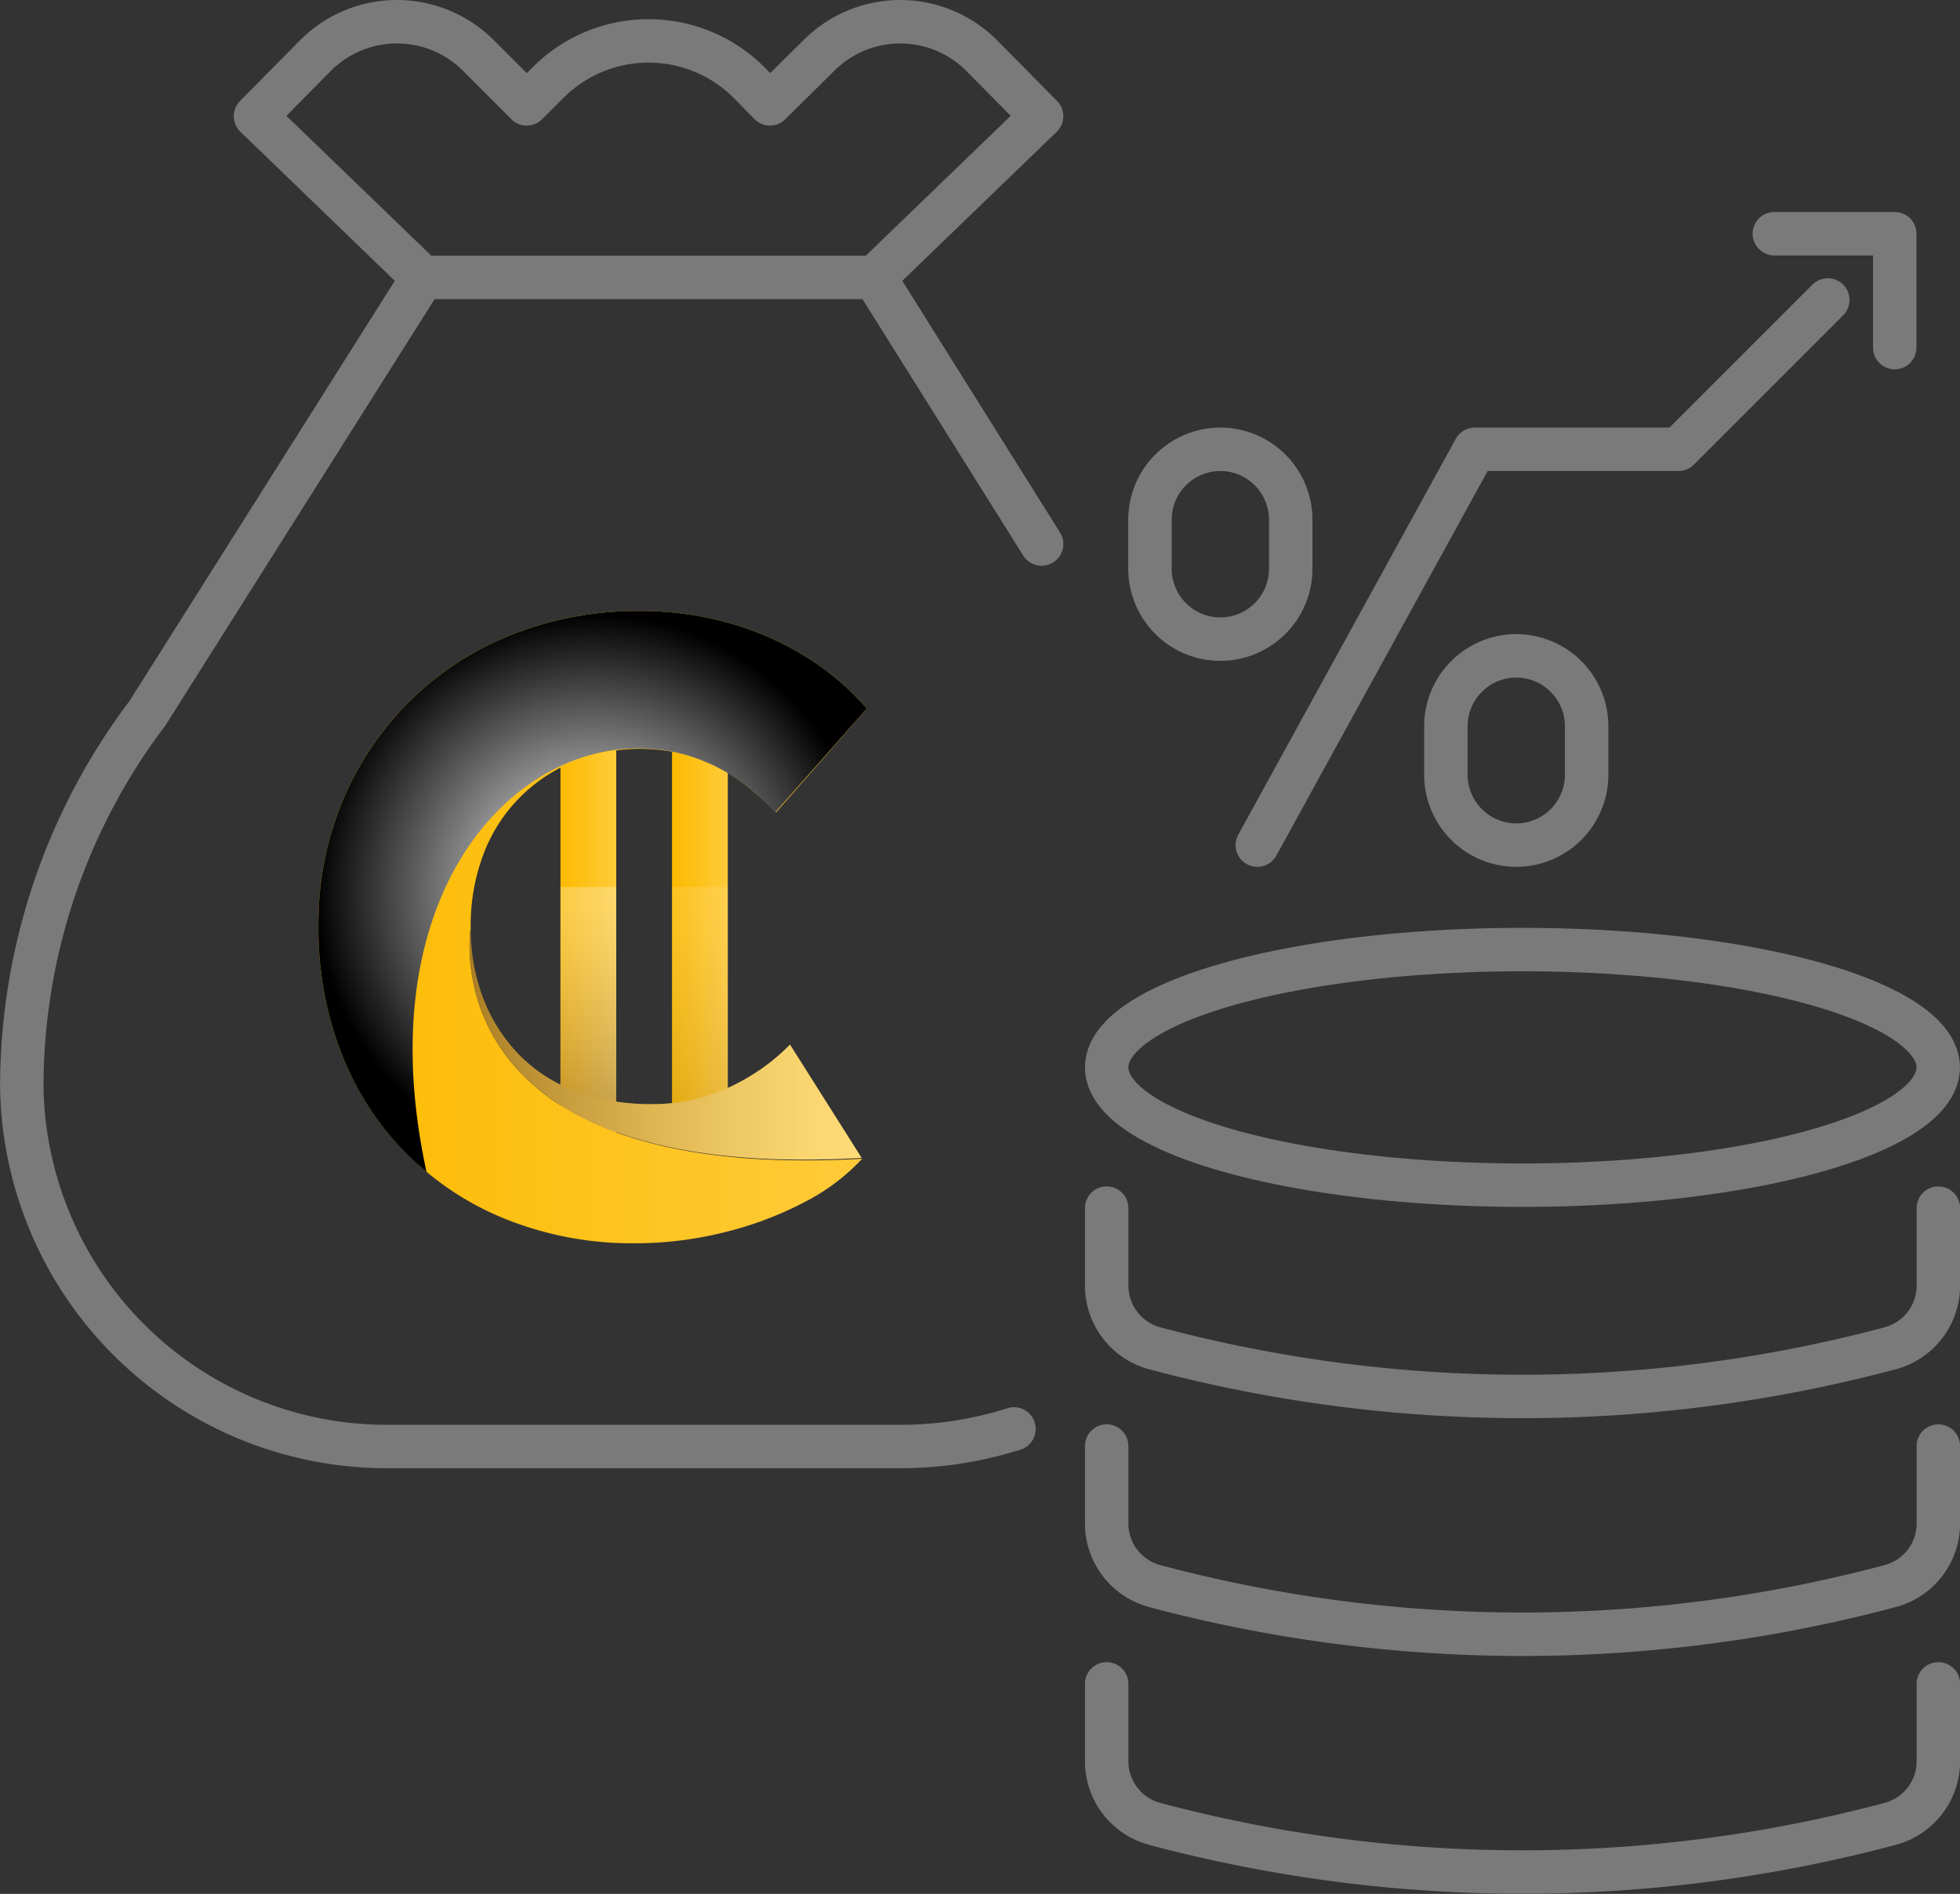
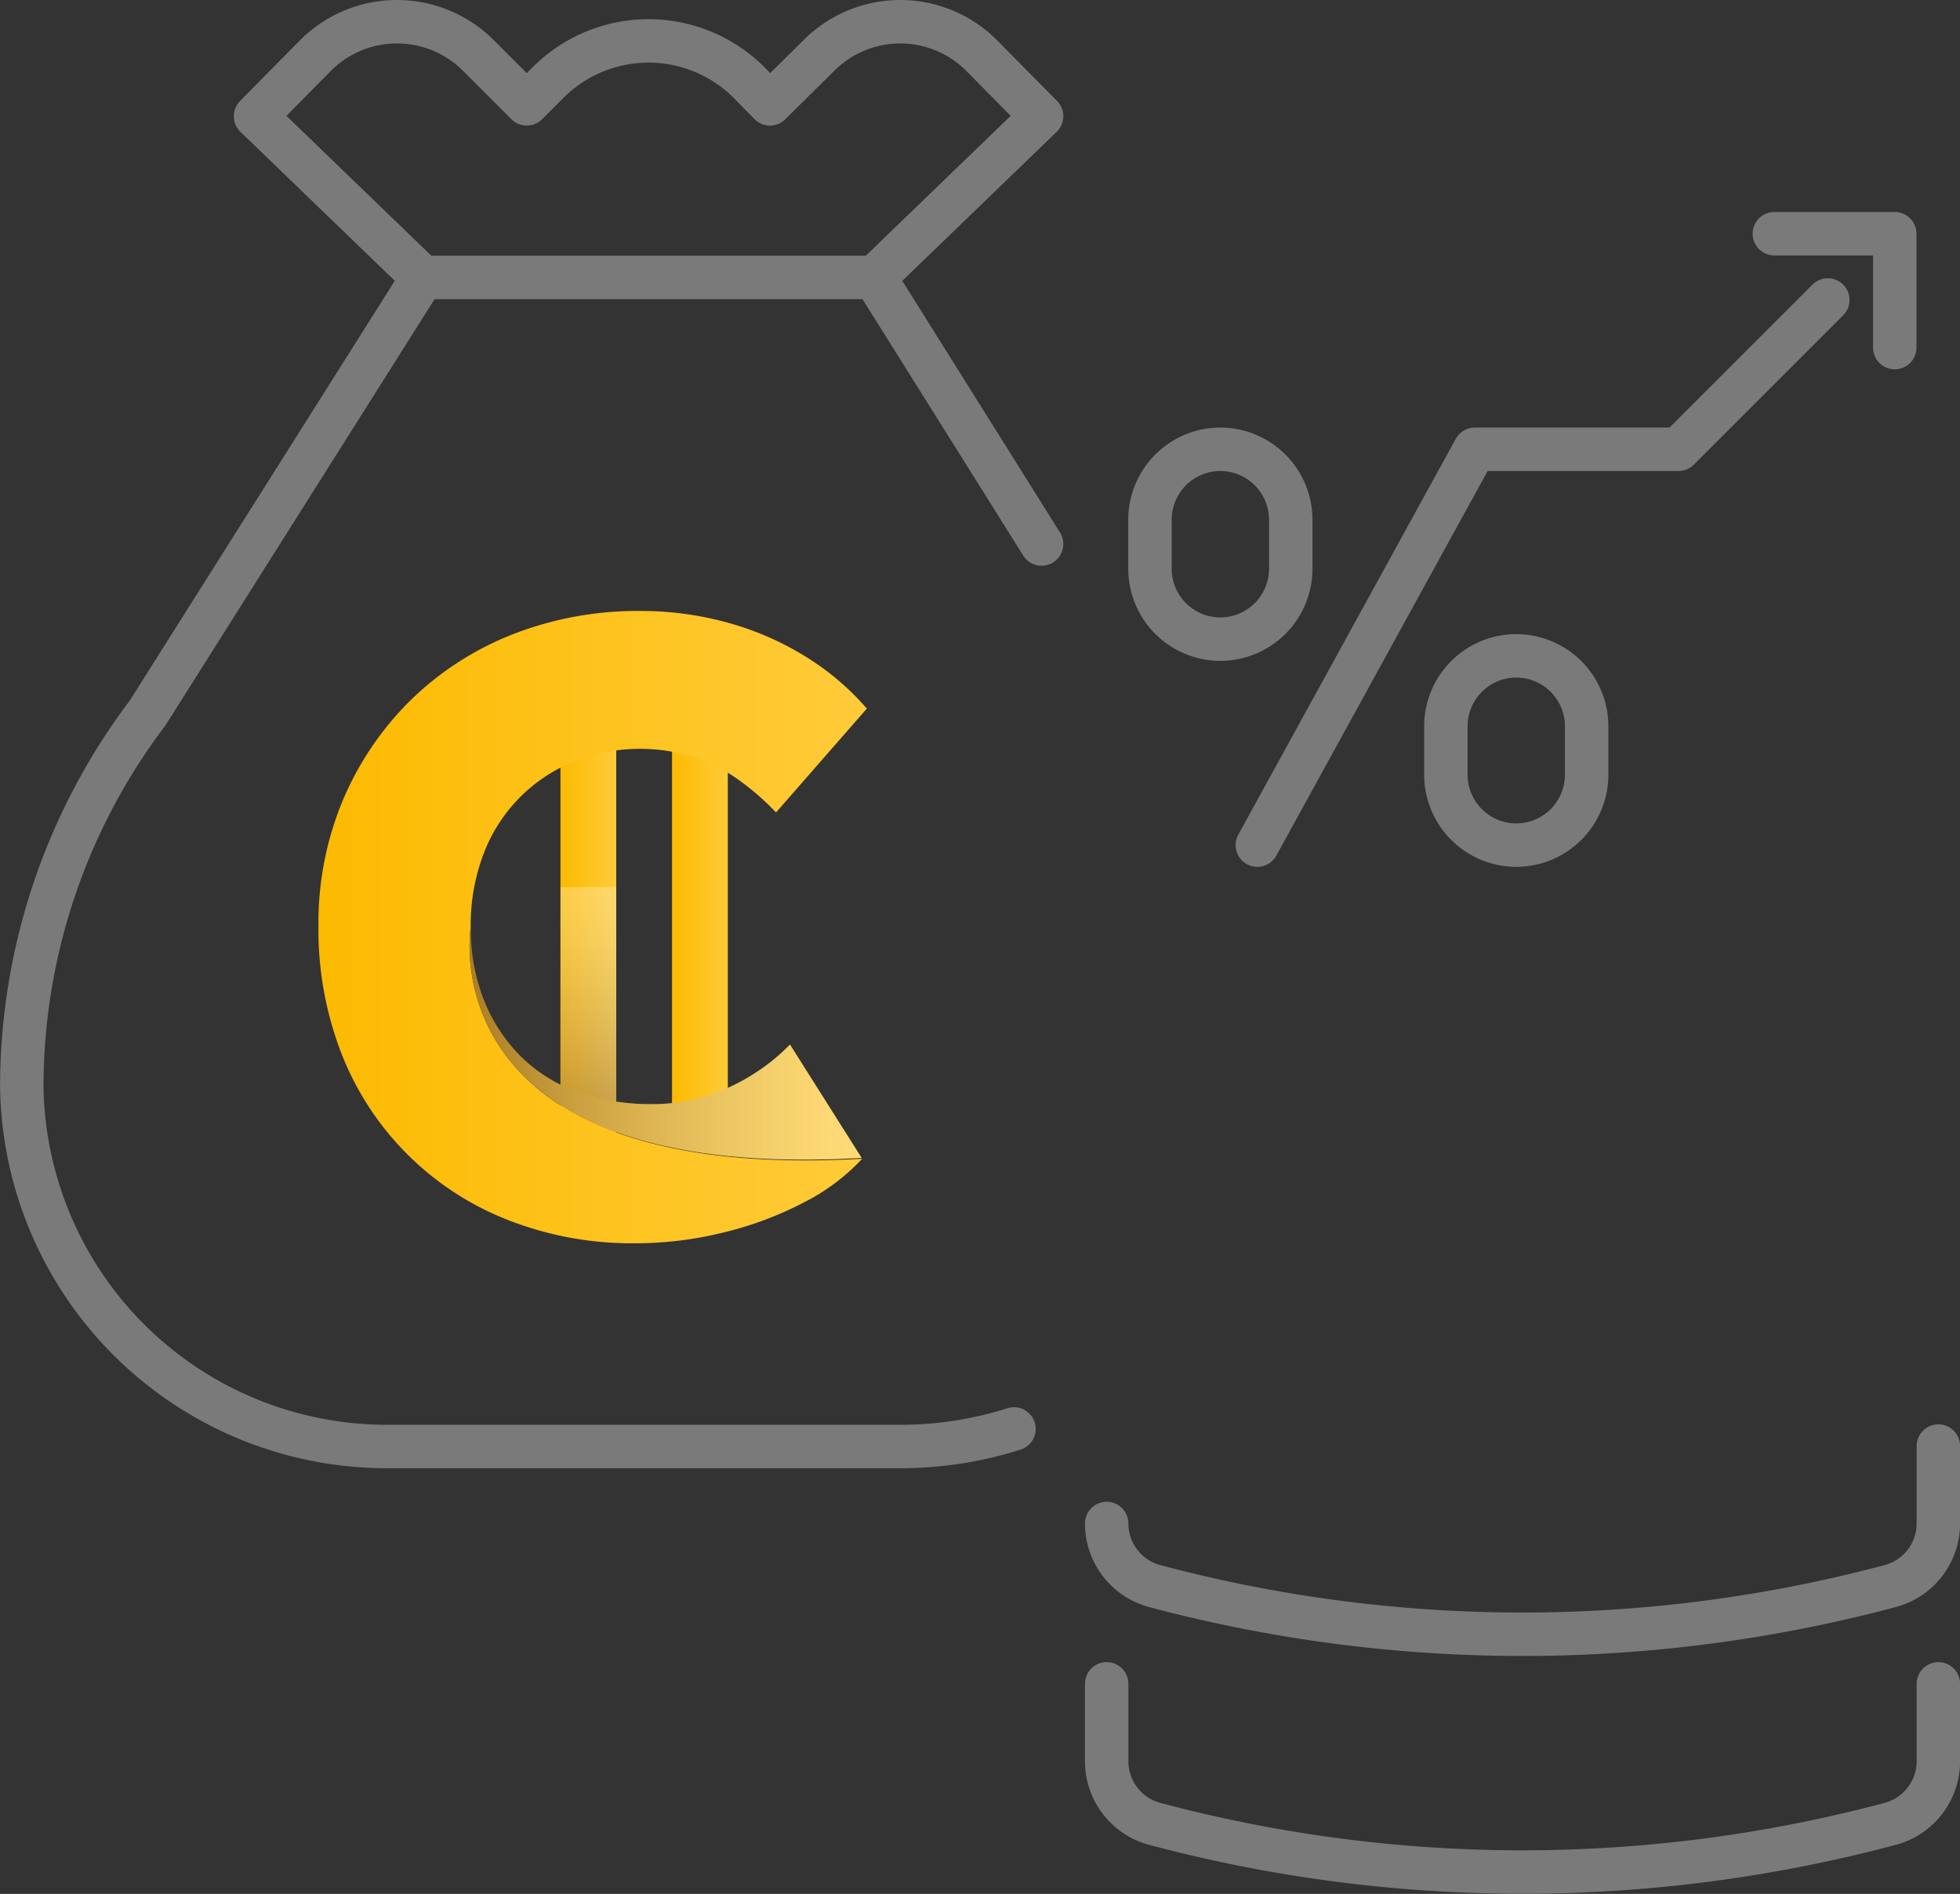
<svg xmlns="http://www.w3.org/2000/svg" xmlns:xlink="http://www.w3.org/1999/xlink" viewBox="0 0 134.92 130.38">
  <rect x="0" y="0" width="134.92" height="130.38" fill="#333333" stroke="none" />
  <defs>
    <style>.cls-1{isolation:isolate;}.cls-2{fill:none;stroke:#7a7a7a;stroke-linecap:round;stroke-linejoin:round;stroke-width:2.99px;}.cls-3{fill:url(#linear-gradient);}.cls-4{fill:url(#linear-gradient-2);}.cls-5{opacity:0.3;}.cls-12,.cls-5{mix-blend-mode:multiply;}.cls-6{opacity:0.38;}.cls-7{fill:url(#linear-gradient-3);}.cls-8{opacity:0.9;}.cls-9{fill:url(#linear-gradient-4);}.cls-10{fill:url(#linear-gradient-5);}.cls-11{fill:url(#linear-gradient-6);}.cls-12{opacity:0.32;fill:url(#linear-gradient-7);}.cls-13{mix-blend-mode:screen;fill:url(#radial-gradient);}</style>
    <linearGradient id="linear-gradient" x1="-1704.04" y1="1247.86" x2="-1700.2" y2="1247.86" gradientTransform="translate(1742.62 -1184.56)" gradientUnits="userSpaceOnUse">
      <stop offset="0" stop-color="#fcba00" />
      <stop offset="1" stop-color="#ffcb39" />
    </linearGradient>
    <linearGradient id="linear-gradient-2" x1="-1696.37" y1="1247.86" x2="-1692.53" y2="1247.86" xlink:href="#linear-gradient" />
    <linearGradient id="linear-gradient-3" x1="-8068.62" y1="-10415.87" x2="-8068.62" y2="-10398.22" gradientTransform="translate(-8020.45 -10337.15) rotate(180)" gradientUnits="userSpaceOnUse">
      <stop offset="0" stop-color="#000073" />
      <stop offset="0.06" stop-color="#15157f" />
      <stop offset="0.26" stop-color="#5b5ba5" />
      <stop offset="0.45" stop-color="#9696c5" />
      <stop offset="0.63" stop-color="#c3c3de" />
      <stop offset="0.78" stop-color="#e4e4f0" />
      <stop offset="0.91" stop-color="#f8f8fb" />
      <stop offset="1" stop-color="#fff" />
    </linearGradient>
    <linearGradient id="linear-gradient-4" x1="-8060.95" y1="-10415.87" x2="-8060.95" y2="-10398.22" xlink:href="#linear-gradient-3" />
    <linearGradient id="linear-gradient-5" x1="21.89" y1="63.8" x2="59.67" y2="63.8" gradientTransform="matrix(1, 0, 0, 1, 0, 0)" xlink:href="#linear-gradient" />
    <linearGradient id="linear-gradient-6" x1="32.32" y1="71.85" x2="59.31" y2="71.85" gradientTransform="matrix(1, 0, 0, 1, 0, 0)" xlink:href="#linear-gradient" />
    <linearGradient id="linear-gradient-7" x1="32.32" y1="71.85" x2="59.31" y2="71.85" gradientTransform="matrix(1, 0, 0, 1, 0, 0)" xlink:href="#linear-gradient-3" />
    <radialGradient id="radial-gradient" cx="40.78" cy="61.36" r="19.1" gradientUnits="userSpaceOnUse">
      <stop offset="0" stop-color="#fff" />
      <stop offset="0.45" stop-color="#8e8e8e" />
      <stop offset="1" />
    </radialGradient>
  </defs>
  <g class="cls-1">
    <g id="Layer_2" data-name="Layer 2">
      <g id="Layer_1-2" data-name="Layer 1">
        <path class="cls-2" d="M71.7,37.45,60.2,19.1H29.09l-18.94,30A42.69,42.69,0,0,0,1.5,74.57v.26A25.13,25.13,0,0,0,26.72,99.58H62a25.8,25.8,0,0,0,7.8-1.21" />
        <path class="cls-2" d="M60.2,19.1,71.7,8,67.57,3.82a7.91,7.91,0,0,0-11.2,0L53,7.15,51.57,5.69a9.78,9.78,0,0,0-13.85,0L36.26,7.15,32.93,3.82a7.92,7.92,0,0,0-11.21,0L17.59,8,29.09,19.1" />
        <polyline class="cls-2" points="86.55 58.18 101.52 30.93 115.54 30.93 125.82 20.65" />
        <path class="cls-2" d="M104.38,58.18h0a4.85,4.85,0,0,1-4.85-4.85V50a4.85,4.85,0,0,1,4.85-4.85h0A4.85,4.85,0,0,1,109.22,50v3.35A4.85,4.85,0,0,1,104.38,58.18Z" />
        <path class="cls-2" d="M84,44h0a4.85,4.85,0,0,1-4.84-4.85V35.78A4.85,4.85,0,0,1,84,30.93h0a4.85,4.85,0,0,1,4.85,4.85v3.35A4.85,4.85,0,0,1,84,44Z" />
        <polyline class="cls-2" points="122.14 16.09 130.43 16.09 130.43 23.93" />
        <path class="cls-2" d="M133.43,115.92v5.33a4.46,4.46,0,0,1-3.32,4.31h0a98.28,98.28,0,0,1-50.62,0h0a4.46,4.46,0,0,1-3.31-4.31v-5.33" />
-         <path class="cls-2" d="M133.43,99.55v5.33a4.46,4.46,0,0,1-3.32,4.31h0a98.28,98.28,0,0,1-50.62,0h0a4.46,4.46,0,0,1-3.31-4.31V99.55" />
-         <path class="cls-2" d="M133.43,83.17V88.5a4.47,4.47,0,0,1-3.32,4.32h0a98.28,98.28,0,0,1-50.62,0h0a4.47,4.47,0,0,1-3.31-4.32V83.17" />
-         <ellipse class="cls-2" cx="104.8" cy="73.48" rx="28.62" ry="8.11" />
+         <path class="cls-2" d="M133.43,99.55v5.33a4.46,4.46,0,0,1-3.32,4.31h0a98.28,98.28,0,0,1-50.62,0h0a4.46,4.46,0,0,1-3.31-4.31" />
        <rect class="cls-3" x="38.58" y="47.88" width="3.84" height="30.84" />
        <rect class="cls-4" x="46.26" y="47.88" width="3.84" height="30.84" />
        <g class="cls-5">
          <g class="cls-6">
-             <rect class="cls-7" x="46.26" y="61.07" width="3.84" height="17.65" />
-           </g>
+             </g>
          <g class="cls-8">
            <rect class="cls-9" x="38.58" y="61.07" width="3.84" height="17.65" />
          </g>
        </g>
        <path class="cls-10" d="M32.4,63.86a13.88,13.88,0,0,1,.9-5.11,11.06,11.06,0,0,1,6.22-6.33,12.28,12.28,0,0,1,8.14-.33,11.43,11.43,0,0,1,3.09,1.53,18,18,0,0,1,2.67,2.31l6.25-7.15a18.09,18.09,0,0,0-4.3-3.63A20.37,20.37,0,0,0,50,42.84a22.41,22.41,0,0,0-5.89-.78,23.62,23.62,0,0,0-8.85,1.62,21.05,21.05,0,0,0-7,4.53,21.31,21.31,0,0,0-4.66,6.88,21.94,21.94,0,0,0-1.68,8.65,23.63,23.63,0,0,0,1.59,8.8A20.18,20.18,0,0,0,35,84a23.37,23.37,0,0,0,8.73,1.59,25.28,25.28,0,0,0,6.1-.75,24.1,24.1,0,0,0,5.52-2.07,14.26,14.26,0,0,0,4-3C29.46,81.45,32.4,63.86,32.4,63.86Z" />
        <path class="cls-11" d="M51.77,74a13.4,13.4,0,0,1-3.21,1.47,12.3,12.3,0,0,1-3.67.54,14.92,14.92,0,0,1-5.13-.84,10.59,10.59,0,0,1-3.93-2.46,11.44,11.44,0,0,1-2.53-3.88,13.38,13.38,0,0,1-.9-5S29.46,81.45,59.31,79.71l-4.93-7.8A13.63,13.63,0,0,1,51.77,74Z" />
        <path class="cls-12" d="M51.77,74a13.4,13.4,0,0,1-3.21,1.47,12.3,12.3,0,0,1-3.67.54,14.92,14.92,0,0,1-5.13-.84,10.59,10.59,0,0,1-3.93-2.46,11.44,11.44,0,0,1-2.53-3.88,13.38,13.38,0,0,1-.9-5S29.46,81.45,59.31,79.71l-4.93-7.8A13.63,13.63,0,0,1,51.77,74Z" />
-         <path class="cls-13" d="M59.67,48.78a18.09,18.09,0,0,0-4.3-3.63A20.37,20.37,0,0,0,50,42.84a22.41,22.41,0,0,0-5.89-.78,23.62,23.62,0,0,0-8.85,1.62,21.05,21.05,0,0,0-7,4.53,21.31,21.31,0,0,0-4.66,6.88,21.94,21.94,0,0,0-1.68,8.65,23.63,23.63,0,0,0,1.59,8.8A20.17,20.17,0,0,0,28,79.44c.43.43.89.84,1.36,1.23-5.49-25.23,14-35.91,24-24.74Z" />
      </g>
    </g>
  </g>
</svg>